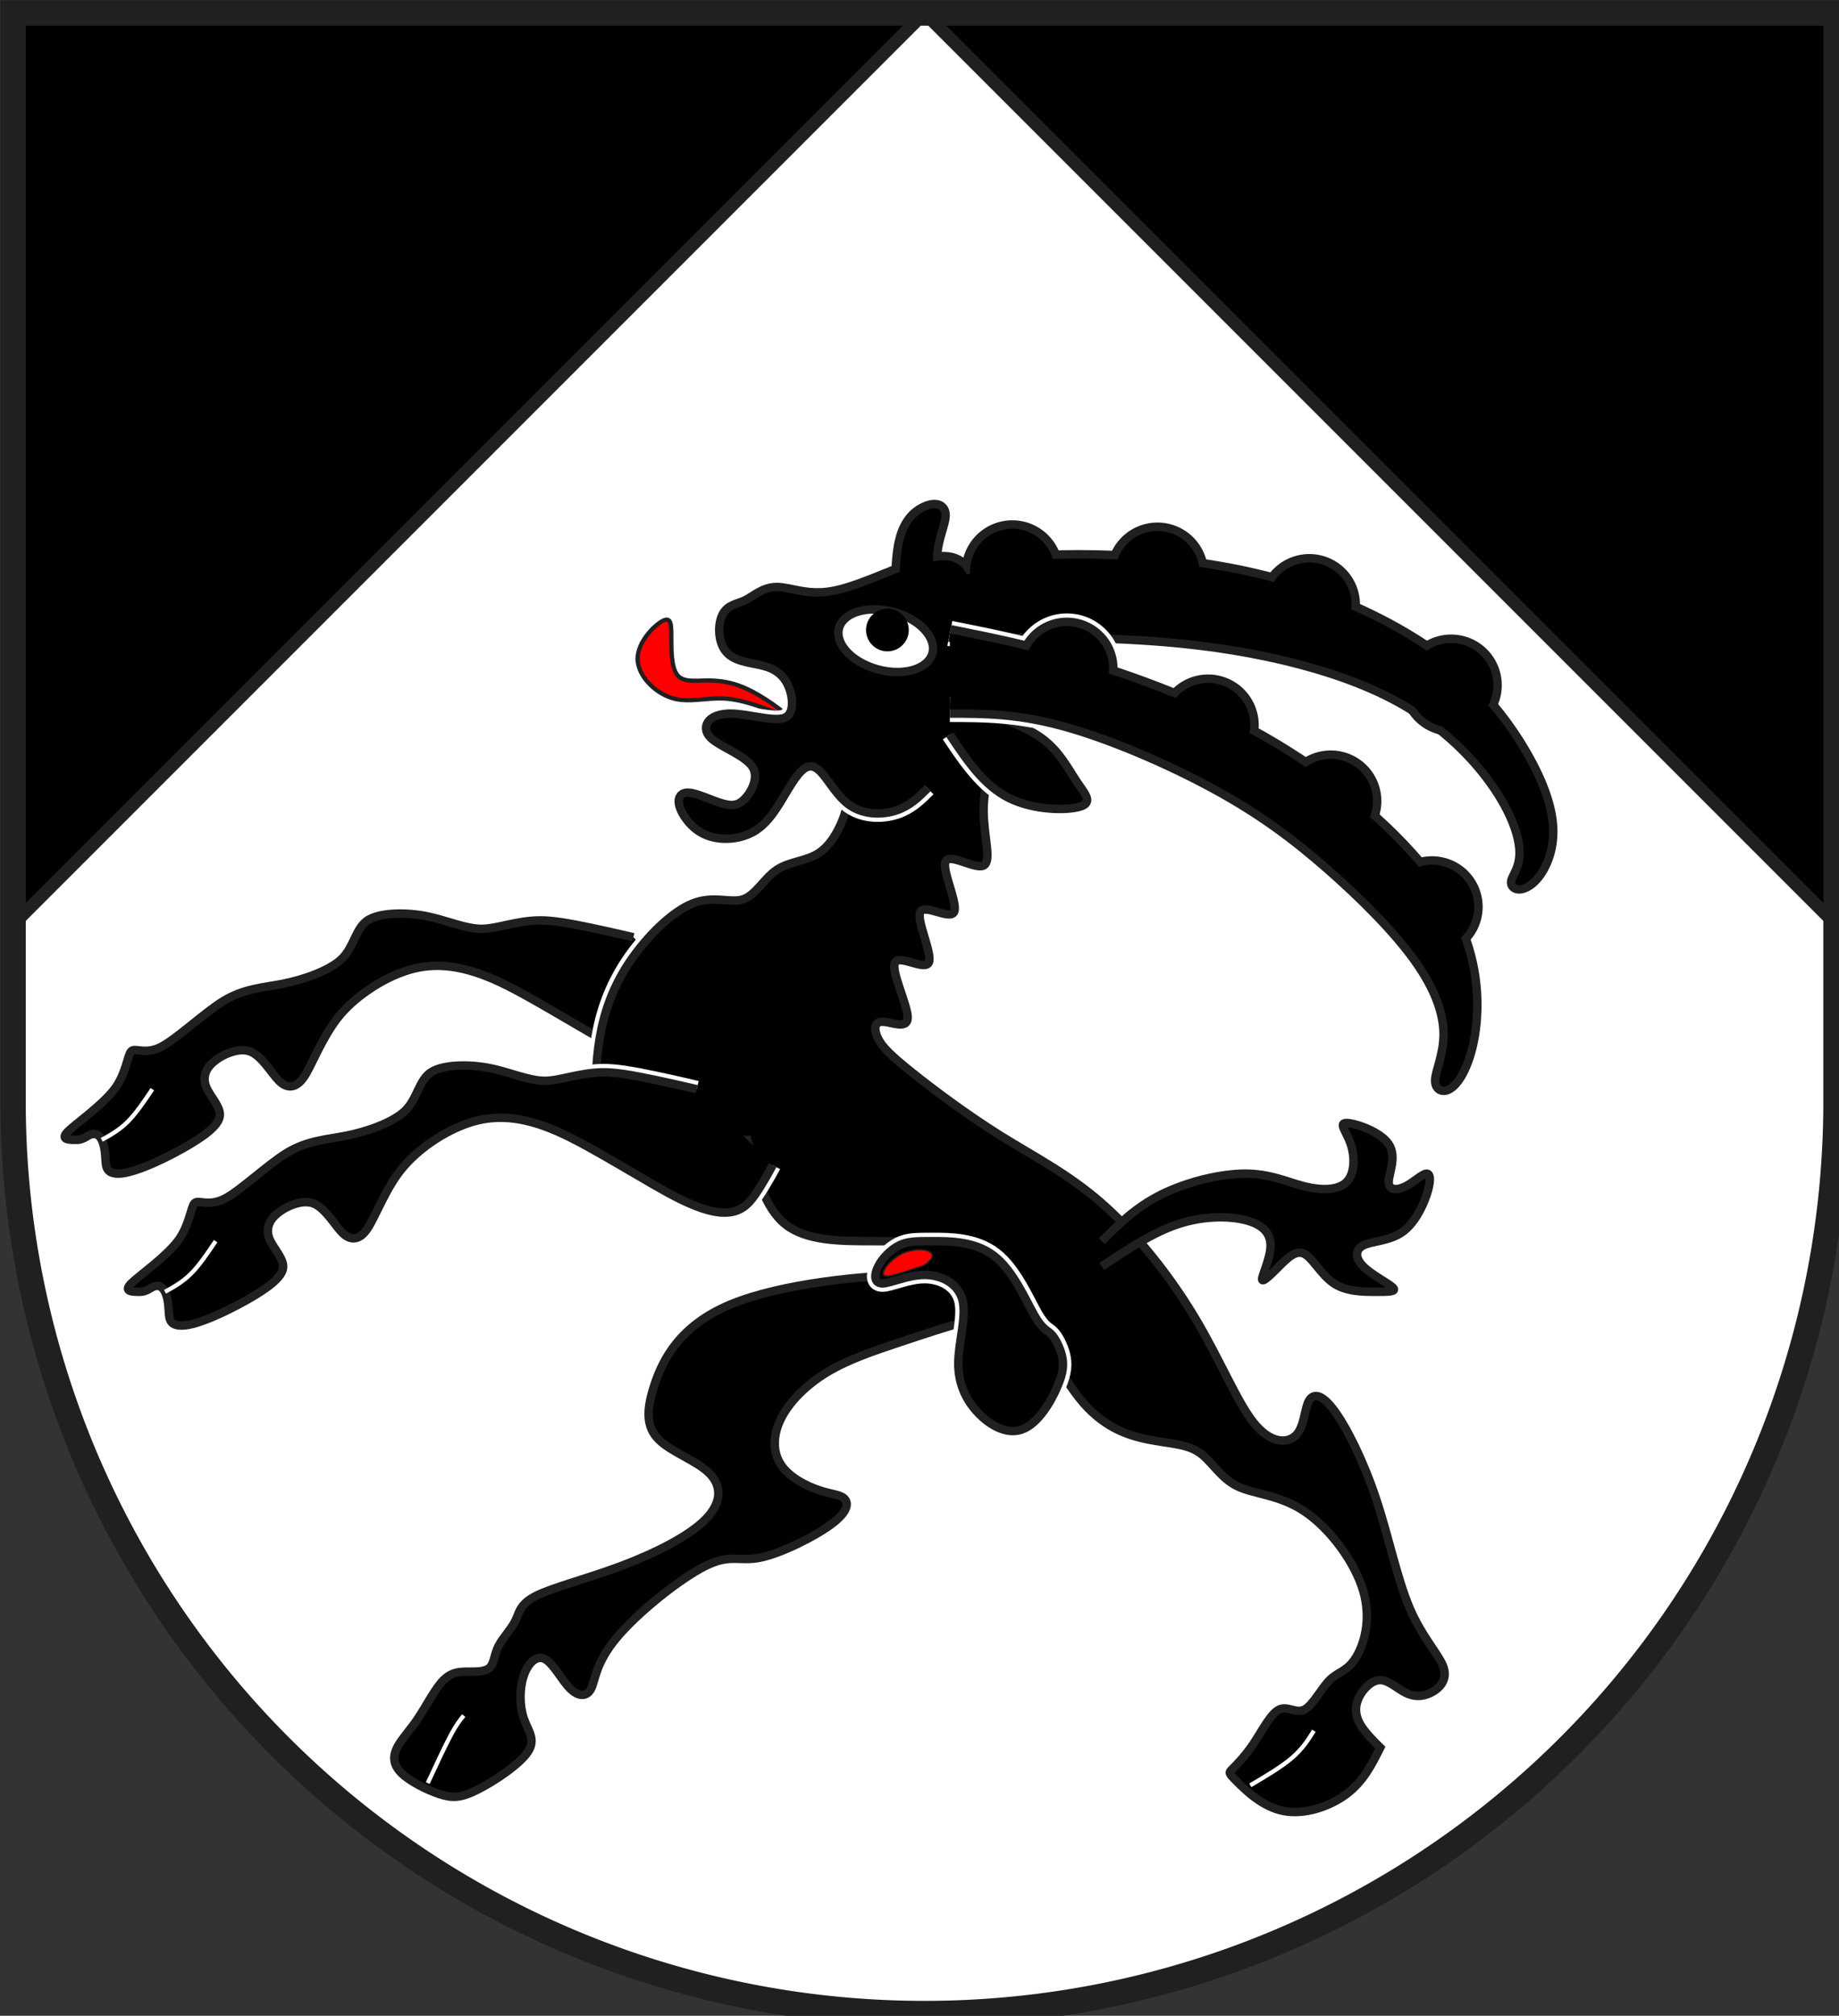
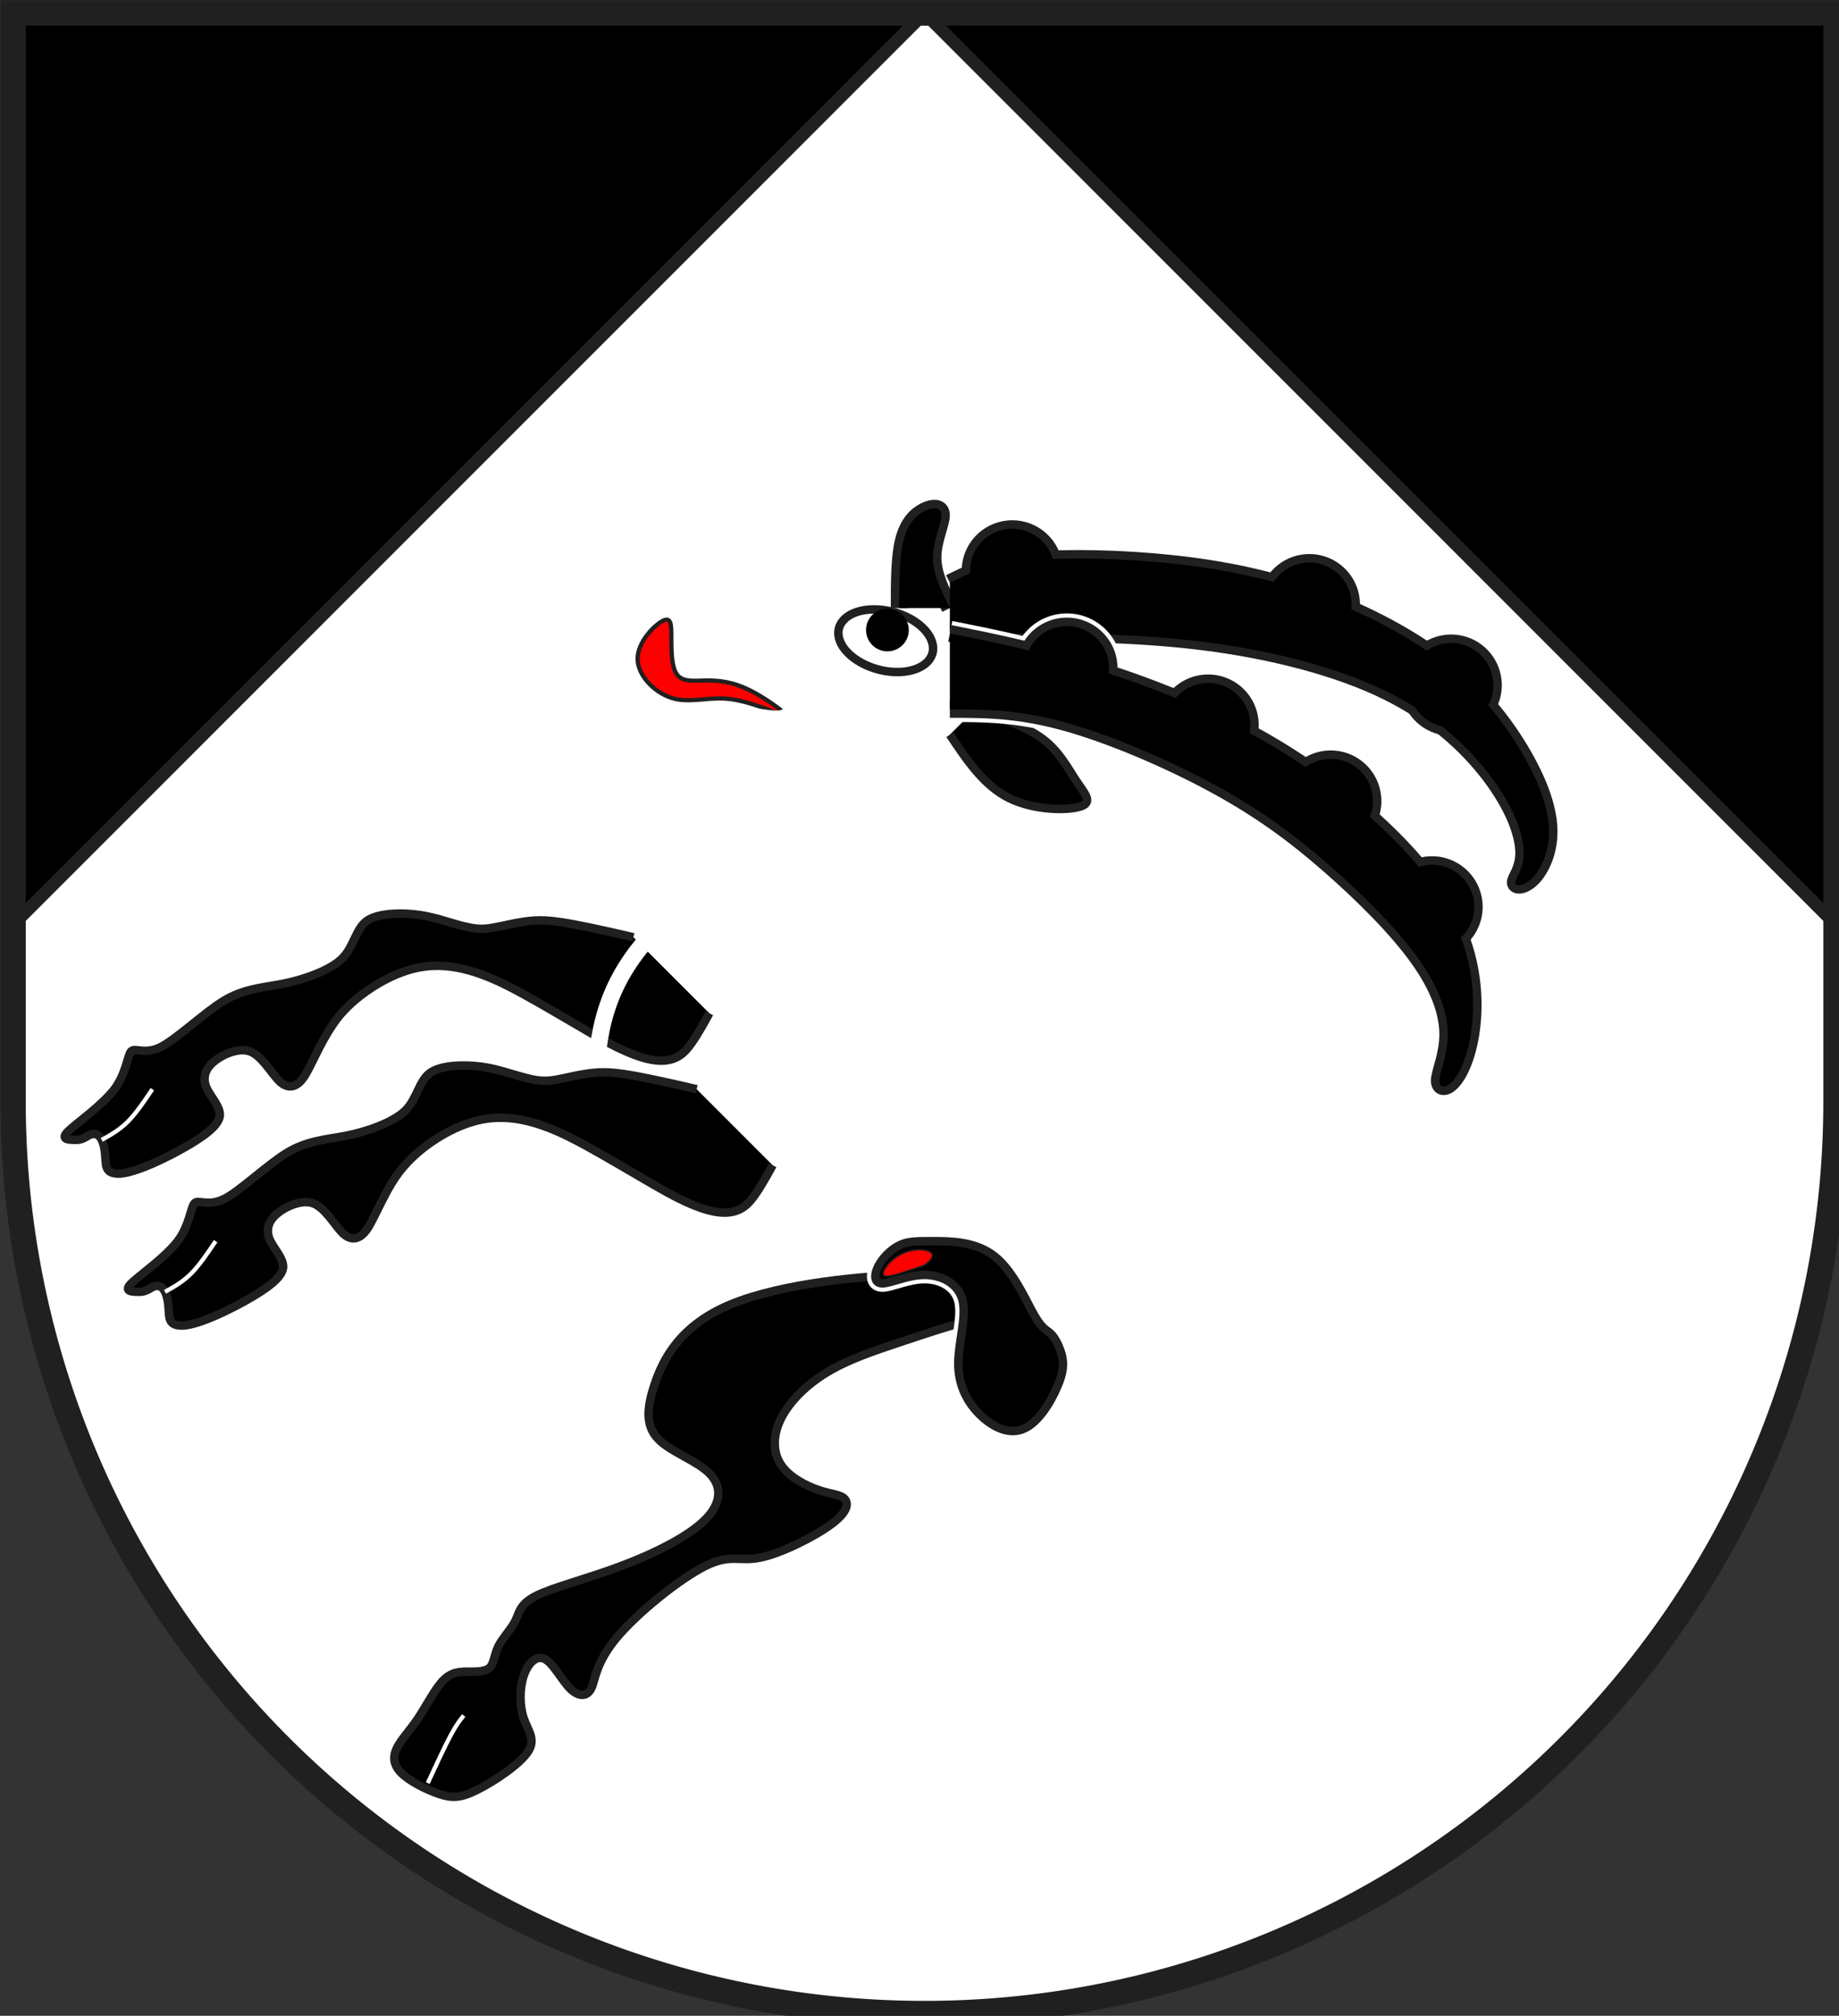
<svg xmlns="http://www.w3.org/2000/svg" xmlns:xlink="http://www.w3.org/1999/xlink" width="438" height="480" viewBox="21 15 438 480">
  <rect x="21" y="15" width="438" height="480" fill="#333333" stroke="none" />
  <title>
Wappen Lavin (CH-GR)
</title>
  <style type="text/css">
  
  .Rand0 { stroke: #202020; stroke-width:5; }
  .Rand1 { stroke: #202020; stroke-width:15; }
  .Rand2 { stroke: #202020; stroke-width:30; }
  .Rand3 { stroke: #202020; stroke-width:45; }
  .Rand4 { stroke: #202020; stroke-width:60; }
  .Rand6 { stroke: #202020; stroke-width:90; }
  .Rand1Hell { stroke: #ffffff; stroke-width:15; }
  .Rand4Hell { stroke: #ffffff; stroke-width:60; }
  .Rand6Hell { stroke: #ffffff; stroke-width:90; }
  .Schwarz { fill: #000000; }
  .Rot { fill: #ff0000; }
  .Silber { fill: #ffffff; }
  
</style>
  <defs>
    <path id="bock5a-1" d="M4056.89,2291.82 A150,150 15.0 0 0 3767.11,2214.18          A150,150 15.0 0 0 4056.89,2291.82 Z" />
-     <path id="bock5a-2" d="M4572.89,2299.82 A150,150 15.0 0 0 4283.11,2222.18          A150,150 15.0 0 0 4572.89,2299.82 Z" />
    <path id="bock5a-3" d="M5112.89,2411.82 A150,150 15.0 0 0 4823.11,2334.18          A150,150 15.0 0 0 5112.89,2411.82 Z" />
    <path id="bock5a-4" d="M5616.89,2697.82 A150,150 15.0 0 0 5327.11,2620.18          A150,150 15.0 0 0 5616.89,2697.82 Z" />
    <path id="bock5a-5" d="M3690,2385 C3660,2325 3630,2265 3630,2205          C3630,2145 3660,2085 3660,2055 C3660,2025 3630,2025 3600,2040          C3570,2055 3540,2085 3525,2145 C3510,2205 3510,2295 3510,2385" />
    <path id="bock5a-6" d="M3690,2475 C3750,2475 3810,2475 3960,2475          C4110,2475 4350,2475 4590,2505 C4830,2535 5070,2595 5250,2685          C5430,2775 5550,2895 5625,3000 C5700,3105 5730,3195 5730,3255          C5730,3315 5700,3345 5700,3360 C5700,3375 5730,3375 5760,3345          C5790,3315 5820,3255 5820,3180 C5820,3105 5790,3015 5730,2910          C5670,2805 5580,2685 5445,2580 C5310,2475 5130,2385 4950,2325          C4770,2265 4590,2235 4410,2220 C4230,2205 4050,2205 3930,2220          C3810,2235 3750,2265 3690,2295" />
-     <path id="bock5-1" d="M3780,2565 C3780,2445 3780,2325 3750,2265          C3720,2205 3660,2205 3570,2235 C3480,2265 3360,2325 3270,2340          C3180,2355 3120,2325 3075,2325 C3030,2325 3000,2355 2970,2370          C2940,2385 2910,2385 2895,2415 C2880,2445 2880,2505 2910,2535          C2940,2565 3000,2565 3045,2580 C3090,2595 3120,2625 3135,2670          C3150,2715 3150,2775 3105,2790 C3060,2805 2970,2775 2910,2775          C2850,2775 2820,2805 2850,2835 C2880,2865 2970,2895 3000,2940          C3030,2985 3000,3045 2970,3075 C2940,3105 2910,3105 2865,3090          C2820,3075 2760,3045 2745,3060 C2730,3075 2760,3135 2805,3165          C2850,3195 2910,3195 2955,3180 C3000,3165 3030,3135 3060,3090          C3090,3045 3120,2985 3150,2955 C3180,2925 3210,2925 3240,2955          C3270,2985 3300,3045 3345,3075 C3390,3105 3450,3105 3495,3090          C3540,3075 3570,3045 3600,3015" />
    <path id="bock6-1" d="M3690,2835 C3750,2925 3810,3015 3900,3060          C3990,3105 4110,3105 4155,3090 C4200,3075 4170,3045 4140,3000          C4110,2955 4080,2895 4020,2850 C3960,2805 3870,2775 3780,2745" />
    <path id="bock7-1" d="M4088,5040 C4080,5010 4065,4980 4050,4965          C4035,4950 4020,4950 3990,4898 C3960,4845 3915,4740 3848,4688          C3780,4635 3690,4635 3630,4635 C3570,4635 3540,4635 3510,4650          C3480,4665 3450,4695 3435,4725 C3420,4755 3420,4785 3450,4785          C3480,4785 3540,4755 3600,4755 C3660,4755 3720,4785 3735,4845          C3750,4905 3720,4995 3720,5070 C3720,5145 3750,5205 3795,5250          C3840,5295 3900,5325 3952,5302 C4005,5280 4050,5205 4072,5152          C4095,5100 4095,5070 4088,5040 Z" />
    <path id="bock9-1" d="M5194,3071 A150,150 0.0 0 0 4894,3071 A150,150 0.0 0 0 5194,3071 Z" />
    <path id="bock9-2" d="M4758,2801 A150,150 0.0 0 0 4458,2801 A150,150 0.0 0 0 4758,2801 Z" />
    <path id="bock9-3" d="M4256,2599 A150,150 0.0 0 0 3956,2599 A150,150 0.0 0 0 4256,2599 Z" />
    <path id="bock9-4" d="M5554,3447 A150,150 0.0 0 0 5254,3447 A150,150 0.0 0 0 5554,3447 Z" />
    <path id="bock9-5" d="M3690,2745 C3810,2745 3930,2745 4095,2790          C4260,2835 4470,2925 4635,3015 C4800,3105 4920,3195 5040,3300          C5160,3405 5280,3525 5355,3630 C5430,3735 5460,3825 5460,3900          C5460,3975 5430,4035 5430,4065 C5430,4095 5460,4095 5490,4050          C5520,4005 5550,3915 5550,3795 C5550,3675 5520,3525 5400,3360          C5280,3195 5070,3015 4845,2880 C4620,2745 4380,2655 4185,2595          C3990,2535 3840,2505 3690,2475" />
    <clipPath id="clippath">
      <path d="M360,4140 A3240,3240 0.0 0 0 6840,4140 L6840,270 L360,270 L360,4140 Z" />
    </clipPath>
  </defs>
  <g stroke="none" stroke-miterlimit="10" stroke-width="10" stroke-linecap="butt" stroke-linejoin="miter" fill="none" fill-rule="evenodd" transform="scale(0.067)">
    <g clip-path="url(#clippath)">
      <path id="feld-1" class="Silber" d="M-225,-225 L-225,7425 L7425,7425 L7425,-225 L-225,-225 Z" />
      <path id="spitze-1" class="Schwarz" d="M3600,270 L7425,4095 L7425,-225 L-225,-225 L-225,4095 L3600,270 Z" />
      <path id="bock1-1" class="Schwarz Rand2" d="M3870,4815 C3810,4785 3750,4755 3570,4755          C3390,4755 3090,4785 2910,4860 C2730,4935 2670,5055 2640,5145          C2610,5235 2610,5295 2655,5340 C2700,5385 2790,5415 2835,5460          C2880,5505 2880,5565 2820,5625 C2760,5685 2640,5745 2520,5790          C2400,5835 2280,5865 2220,5895 C2160,5925 2160,5955 2145,5985          C2130,6015 2100,6045 2085,6075 C2070,6105 2070,6135 2055,6150          C2040,6165 2010,6165 1980,6165 C1950,6165 1920,6165 1890,6195          C1860,6225 1830,6285 1800,6330 C1770,6375 1740,6405 1725,6435          C1710,6465 1710,6495 1740,6525 C1770,6555 1830,6585 1875,6600          C1920,6615 1950,6615 2010,6585 C2070,6555 2160,6495 2190,6450          C2220,6405 2190,6375 2175,6330 C2160,6285 2160,6225 2175,6180          C2190,6135 2220,6105 2250,6120 C2280,6135 2310,6195 2340,6225          C2370,6255 2400,6255 2415,6225 C2430,6195 2430,6135 2505,6045          C2580,5955 2730,5835 2820,5790 C2910,5745 2940,5775 3015,5760          C3090,5745 3210,5685 3270,5640 C3330,5595 3330,5565 3315,5550          C3300,5535 3270,5535 3225,5520 C3180,5505 3120,5475 3090,5430          C3060,5385 3060,5325 3090,5265 C3120,5205 3180,5145 3255,5100          C3330,5055 3420,5025 3510,4995 C3600,4965 3690,4935 3750,4920          C3810,4905 3840,4905 3870,4905" />
      <path id="bock1-2" class="Schwarz Rand2" d="M2565,3555 C2565,3555 2497.72,3538.74 2413.28,3520.95          C2328.83,3503.15 2276.25,3495 2235,3495          C2193.75,3495 2155.60,3502.17 2119.16,3510          C2082.72,3517.83 2052,3525 2025,3525          C1998,3525 1967.28,3517.83 1932.92,3507.92          C1898.56,3498.02 1864.38,3486.88 1830,3480          C1795.62,3473.12 1754.27,3469.16 1714.16,3471.24          C1674.05,3473.32 1640.62,3481.25 1620,3495          C1599.38,3508.75 1587.47,3531.03 1575,3557.08          C1562.53,3583.12 1550.62,3609.38 1530,3630          C1509.38,3650.62 1475.95,3669.70 1435.84,3685.84          C1395.73,3701.98 1354.38,3713.12 1320,3720          C1285.62,3726.88 1251.44,3730.84 1215,3739.16          C1178.56,3747.47 1144.38,3759.38 1110,3780          C1075.62,3800.62 1034.27,3834.05 992.08,3867.92          C949.89,3901.79 912,3931.25 885,3945          C858,3958.75 834.46,3959.51 816.24,3957.92          C798.02,3956.33 786.88,3953.12 780,3960          C773.12,3966.88 769.16,3985.19 760.84,4011.24          C752.53,4037.28 740.62,4068 720,4095          C699.38,4122 665.95,4152.72 632.08,4180.84          C598.21,4208.97 568.75,4231.25 555,4245          C541.25,4258.75 540.49,4266.68 548.32,4270.84          C556.14,4275 571.25,4275 585,4275          C598.75,4275 610.62,4270.43 624.24,4261.83          C637.85,4253.23 660,4245 675,4275          C690,4305 686.80,4348.38 690.91,4367.20          C695.03,4386.01 708,4395 735,4395          C762,4395 807.07,4380.65 857.08,4358.76          C907.09,4336.88 955.62,4310.62 990,4290          C1024.38,4269.38 1051.39,4250.30 1069.61,4232.08          C1087.83,4213.86 1095,4198.75 1095,4185          C1095,4171.25 1087.83,4156.14 1077.92,4140          C1068.02,4123.86 1056.88,4108.75 1050,4095          C1043.12,4081.25 1039.16,4066.14 1041.24,4050          C1043.32,4033.86 1051.25,4018.75 1065,4005          C1078.75,3991.25 1101.03,3976.14 1127.08,3966.24          C1153.12,3956.33 1179.38,3953.12 1200,3960          C1220.62,3966.88 1239.70,3985.19 1257.92,4007.08          C1276.14,4028.97 1291.25,4051.25 1305,4065          C1318.75,4078.75 1333.86,4086.68 1350,4084.61          C1366.14,4082.53 1381.25,4070.62 1395,4050          C1408.75,4029.38 1423.86,3995.95 1444.16,3955.84          C1464.46,3915.73 1488,3874.38 1515,3840          C1542,3805.62 1579.89,3771.44 1624.16,3741.24          C1668.42,3711.03 1713.75,3688.75 1755,3675          C1796.25,3661.25 1841.58,3653.32 1896.24,3657.47          C1950.90,3661.63 2008.12,3678 2070,3705          C2131.88,3732 2210.62,3777.07 2292.92,3825          C2375.22,3872.93 2450,3918 2505,3945          C2560,3972 2606.09,3988.37 2644.61,3992.53          C2683.12,3996.68 2709.38,3988.75 2730,3975          C2750.62,3961.25 2768.76,3938.29 2793.19,3898.28          C2817.62,3858.27 2835,3825 2835,3825" />
      <path id="linie2-1" class="Rand4Hell" d="M3330,2655 C3330,2775 3330,2895 3330,2970          C3330,3045 3330,3075 3315,3120 C3300,3165 3270,3225 3225,3255          C3180,3285 3120,3285 3075,3315 C3030,3345 3000,3405 2955,3420          C2910,3435 2850,3405 2775,3435 C2700,3465 2610,3555 2550,3645          C2490,3735 2460,3825 2445,3915 C2430,4005 2430,4095 2430,4185          L2700,4275 L2970,4275 C3000,4395 3030,4515 3105,4575          C3180,4635 3300,4635 3420,4635 C3540,4635 3660,4635 3742,4650          C3825,4665 3870,4695 3930,4800 C3990,4905 4065,5085 4148,5190          C4230,5295 4320,5325 4395,5340 C4470,5355 4530,5355 4575,5385          C4620,5415 4650,5475 4710,5505 C4770,5535 4860,5535 4950,5595          C5040,5655 5130,5775 5160,5880 C5190,5985 5160,6075 5130,6120          C5100,6165 5070,6165 5040,6195 C5010,6225 4980,6285 4950,6300          C4920,6315 4890,6285 4860,6300 C4830,6315 4800,6375 4770,6420          C4740,6465 4710,6495 4695,6510 C4680,6525 4680,6525 4710,6555          C4740,6585 4800,6645 4875,6660 C4950,6675 5040,6645 5100,6600          C5160,6555 5190,6495 5220,6435 C5190,6405 5160,6375 5145,6345          C5130,6315 5130,6285 5145,6255 C5160,6225 5190,6195 5220,6195          C5250,6195 5280,6225 5310,6240 C5340,6255 5370,6255 5400,6240          C5430,6225 5460,6195 5445,6150 C5430,6105 5370,6045 5325,5940          C5280,5835 5250,5685 5205,5550 C5160,5415 5100,5295 5055,5235          C5010,5175 4980,5175 4965,5205 C4950,5235 4950,5295 4920,5325          C4890,5355 4830,5355 4770,5280 C4710,5205 4650,5055 4560,4905          C4470,4755 4350,4605 4230,4500 C4110,4395 3990,4335 3870,4260          C3750,4185 3630,4095 3555,4035 C3480,3975 3450,3945 3435,3915          C3420,3885 3420,3855 3450,3855 C3480,3855 3540,3885 3540,3840          C3540,3795 3480,3675 3495,3645 C3510,3615 3600,3675 3615,3645          C3630,3615 3570,3495 3585,3465 C3600,3435 3690,3495 3705,3465          C3720,3435 3660,3315 3675,3285 C3690,3255 3780,3315 3810,3300          C3840,3285 3810,3195 3810,3105 C3810,3015 3840,2925 3855,2820          C3870,2715 3870,2595 3870,2475" />
-       <path id="bock2-1" class="Schwarz Rand2" d="M3330,2655 C3330,2775 3330,2895 3330,2970          C3330,3045 3330,3075 3315,3120 C3300,3165 3270,3225 3225,3255          C3180,3285 3120,3285 3075,3315 C3030,3345 3000,3405 2955,3420          C2910,3435 2850,3405 2775,3435 C2700,3465 2610,3555 2550,3645          C2490,3735 2460,3825 2445,3915 C2430,4005 2430,4095 2430,4185          L2700,4275 L2970,4275 C3000,4395 3030,4515 3105,4575          C3180,4635 3300,4635 3420,4635 C3540,4635 3660,4635 3742,4650          C3825,4665 3870,4695 3930,4800 C3990,4905 4065,5085 4148,5190          C4230,5295 4320,5325 4395,5340 C4470,5355 4530,5355 4575,5385          C4620,5415 4650,5475 4710,5505 C4770,5535 4860,5535 4950,5595          C5040,5655 5130,5775 5160,5880 C5190,5985 5160,6075 5130,6120          C5100,6165 5070,6165 5040,6195 C5010,6225 4980,6285 4950,6300          C4920,6315 4890,6285 4860,6300 C4830,6315 4800,6375 4770,6420          C4740,6465 4710,6495 4695,6510 C4680,6525 4680,6525 4710,6555          C4740,6585 4800,6645 4875,6660 C4950,6675 5040,6645 5100,6600          C5160,6555 5190,6495 5220,6435 C5190,6405 5160,6375 5145,6345          C5130,6315 5130,6285 5145,6255 C5160,6225 5190,6195 5220,6195          C5250,6195 5280,6225 5310,6240 C5340,6255 5370,6255 5400,6240          C5430,6225 5460,6195 5445,6150 C5430,6105 5370,6045 5325,5940          C5280,5835 5250,5685 5205,5550 C5160,5415 5100,5295 5055,5235          C5010,5175 4980,5175 4965,5205 C4950,5235 4950,5295 4920,5325          C4890,5355 4830,5355 4770,5280 C4710,5205 4650,5055 4560,4905          C4470,4755 4350,4605 4230,4500 C4110,4395 3990,4335 3870,4260          C3750,4185 3630,4095 3555,4035 C3480,3975 3450,3945 3435,3915          C3420,3885 3420,3855 3450,3855 C3480,3855 3540,3885 3540,3840          C3540,3795 3480,3675 3495,3645 C3510,3615 3600,3675 3615,3645          C3630,3615 3570,3495 3585,3465 C3600,3435 3690,3495 3705,3465          C3720,3435 3660,3315 3675,3285 C3690,3255 3780,3315 3810,3300          C3840,3285 3810,3195 3810,3105 C3810,3015 3840,2925 3855,2820          C3870,2715 3870,2595 3870,2475" />
      <path id="zunge-1" class="Rot Rand1" d="M3108,2771 C3033.33,2741 2958.67,2711 2890.67,2706.67          C2822.67,2702.33 2761.33,2723.67 2700.67,2704.33          C2640,2685 2580,2625 2580,2565 C2580,2505 2640,2445 2670,2430          C2700,2415 2700,2445 2700,2490 C2700,2535 2700,2595 2720.67,2622          C2741.33,2649 2782.67,2643 2822,2642.33          C2861.33,2641.67 2898.67,2646.33 2935,2658.67          C2971.33,2671 3006.67,2691 3035.17,2709.33          C3063.67,2727.67 3085.33,2744.33 3107,2761" />
-       <path id="linie3-1" class="Rand4Hell" d="M2790,4095 C2790,4095 2722.72,4078.74 2638.28,4060.95          C2553.83,4043.15 2501.25,4035 2460,4035          C2418.75,4035 2380.60,4042.17 2344.16,4050          C2307.72,4057.83 2278,4065 2250,4065          C2222,4065 2192.28,4057.83 2157.92,4047.92          C2123.56,4038.02 2089.38,4026.88 2055,4020          C2020.62,4013.12 1979.27,4009.16 1939.16,4011.24          C1899.05,4013.32 1865.62,4021.25 1845,4035          C1824.38,4048.75 1812.47,4071.03 1800,4097.08          C1787.53,4123.12 1775.62,4149.38 1755,4170          C1734.38,4190.62 1700.95,4209.70 1660.84,4225.84          C1620.73,4241.98 1579.38,4253.12 1545,4260          C1510.62,4266.88 1476.44,4270.84 1440,4279.16          C1403.56,4287.47 1369.38,4299.38 1335,4320          C1300.62,4340.62 1259.27,4374.05 1217.08,4407.92          C1174.89,4441.79 1138,4471.25 1110,4485          C1082,4498.75 1059.46,4499.51 1041.24,4497.92          C1023.02,4496.33 1011.88,4493.12 1005,4500          C998.12,4506.88 994.16,4525.19 985.84,4551.24          C977.53,4577.28 965.62,4608 945,4635          C924.38,4662 890.95,4692.72 857.08,4720.84          C823.21,4748.97 793.75,4771.25 780,4785          C766.25,4798.75 765.49,4806.68 773.32,4810.84          C781.14,4815 796.25,4815 810,4815          C823.75,4815 835.62,4810.43 849.24,4801.83          C862.85,4793.23 885,4785 900,4815          C915,4845 911.80,4888.38 915.91,4907.20          C920.03,4926.01 932,4935 960,4935          C988,4935 1032.07,4920.65 1082.08,4898.76          C1132.09,4876.88 1180.62,4850.62 1215,4830          C1249.38,4809.38 1276.39,4790.30 1294.61,4772.08          C1312.83,4753.86 1320,4738.75 1320,4725          C1320,4711.25 1312.83,4696.14 1302.92,4680          C1293.02,4663.86 1281.88,4648.75 1275,4635          C1268.12,4621.25 1264.16,4606.14 1266.24,4590          C1268.32,4573.86 1276.25,4558.75 1290,4545          C1303.75,4531.25 1326.03,4516.14 1352.08,4506.24          C1378.12,4496.33 1404.38,4493.12 1425,4500          C1445.62,4506.88 1464.70,4525.19 1482.92,4547.08          C1501.14,4568.97 1516.25,4591.25 1530,4605          C1543.75,4618.75 1558.86,4626.68 1575,4624.61          C1591.14,4622.53 1606.25,4610.62 1620,4590          C1633.75,4569.38 1648.86,4535.95 1669.16,4495.84          C1689.46,4455.73 1712,4414.38 1740,4380          C1768,4345.62 1804.89,4311.44 1849.16,4281.24          C1893.42,4251.03 1938.75,4228.75 1980,4215          C2021.25,4201.25 2066.58,4193.32 2121.24,4197.47          C2175.90,4201.63 2233.12,4218 2295,4245          C2356.88,4272 2435.62,4317.07 2517.92,4365          C2600.22,4412.93 2675,4458 2730,4485          C2785,4512 2831.09,4528.37 2869.61,4532.53          C2908.12,4536.68 2934.38,4528.75 2955,4515          C2975.62,4501.25 2993.76,4478.29 3018.19,4438.28          C3042.62,4398.27 3060,4365 3060,4365" />
      <path id="bock3-1" class="Schwarz Rand2" d="M2790,4095 C2790,4095 2722.72,4078.74 2638.28,4060.95          C2553.83,4043.15 2501.25,4035 2460,4035          C2418.75,4035 2380.60,4042.17 2344.16,4050          C2307.72,4057.83 2278,4065 2250,4065          C2222,4065 2192.28,4057.83 2157.92,4047.92          C2123.56,4038.02 2089.38,4026.88 2055,4020          C2020.62,4013.12 1979.27,4009.16 1939.16,4011.24          C1899.05,4013.32 1865.62,4021.25 1845,4035          C1824.38,4048.75 1812.47,4071.03 1800,4097.08          C1787.53,4123.12 1775.62,4149.38 1755,4170          C1734.38,4190.62 1700.95,4209.70 1660.84,4225.84          C1620.73,4241.98 1579.38,4253.12 1545,4260          C1510.62,4266.88 1476.44,4270.84 1440,4279.16          C1403.56,4287.47 1369.38,4299.38 1335,4320          C1300.62,4340.62 1259.27,4374.05 1217.08,4407.92          C1174.89,4441.79 1138,4471.25 1110,4485          C1082,4498.75 1059.46,4499.51 1041.24,4497.92          C1023.02,4496.33 1011.88,4493.12 1005,4500          C998.12,4506.88 994.16,4525.19 985.84,4551.24          C977.53,4577.28 965.62,4608 945,4635          C924.38,4662 890.95,4692.72 857.08,4720.84          C823.21,4748.97 793.75,4771.25 780,4785          C766.25,4798.75 765.49,4806.68 773.32,4810.84          C781.14,4815 796.25,4815 810,4815          C823.75,4815 835.62,4810.43 849.24,4801.83          C862.85,4793.23 885,4785 900,4815          C915,4845 911.80,4888.38 915.91,4907.20          C920.03,4926.01 932,4935 960,4935          C988,4935 1032.07,4920.65 1082.08,4898.76          C1132.09,4876.88 1180.62,4850.62 1215,4830          C1249.38,4809.38 1276.39,4790.30 1294.61,4772.08          C1312.83,4753.86 1320,4738.75 1320,4725          C1320,4711.25 1312.83,4696.14 1302.92,4680          C1293.02,4663.86 1281.88,4648.75 1275,4635          C1268.12,4621.25 1264.16,4606.14 1266.24,4590          C1268.32,4573.86 1276.25,4558.75 1290,4545          C1303.75,4531.25 1326.03,4516.14 1352.08,4506.24          C1378.12,4496.33 1404.38,4493.12 1425,4500          C1445.62,4506.88 1464.70,4525.19 1482.92,4547.08          C1501.14,4568.97 1516.25,4591.25 1530,4605          C1543.75,4618.75 1558.86,4626.68 1575,4624.61          C1591.14,4622.53 1606.25,4610.62 1620,4590          C1633.75,4569.38 1648.86,4535.95 1669.16,4495.84          C1689.46,4455.73 1712,4414.38 1740,4380          C1768,4345.62 1804.89,4311.44 1849.16,4281.24          C1893.42,4251.03 1938.75,4228.75 1980,4215          C2021.25,4201.25 2066.58,4193.32 2121.24,4197.47          C2175.90,4201.63 2233.12,4218 2295,4245          C2356.88,4272 2435.62,4317.07 2517.92,4365          C2600.22,4412.93 2675,4458 2730,4485          C2785,4512 2831.09,4528.37 2869.61,4532.53          C2908.12,4536.68 2934.38,4528.75 2955,4515          C2975.62,4501.25 2993.76,4478.29 3018.19,4438.28          C3042.62,4398.27 3060,4365 3060,4365" />
-       <path id="bock4-1" class="Schwarz Rand2" d="M4230,4725 C4320,4665 4410,4605 4500,4575          C4590,4545 4680,4545 4740,4560 C4800,4575 4830,4605 4830,4650          C4830,4695 4800,4755 4800,4770 C4800,4785 4830,4755 4860,4725          C4890,4695 4920,4665 4950,4680 C4980,4695 5010,4755 5055,4785          C5100,4815 5160,4815 5205,4815 C5250,4815 5280,4815 5265,4800          C5250,4785 5190,4755 5160,4725 C5130,4695 5130,4665 5160,4650          C5190,4635 5250,4635 5295,4605 C5340,4575 5370,4515 5385,4470          C5400,4425 5400,4395 5385,4395 C5370,4395 5340,4425 5310,4440          C5280,4455 5250,4455 5250,4425 C5250,4395 5280,4335 5250,4290          C5220,4245 5130,4215 5100,4215 C5070,4215 5100,4245 5115,4290          C5130,4335 5130,4395 5100,4425 C5070,4455 5010,4455 4950,4440          C4890,4425 4830,4395 4740,4395 C4650,4395 4530,4425 4440,4470          C4350,4515 4290,4575 4230,4635" />
      <path id="linie5-1" class="Rand6Hell" d="M3780,2565 C3780,2445 3780,2325 3750,2265          C3720,2205 3660,2205 3570,2235 C3480,2265 3360,2325 3270,2340          C3180,2355 3120,2325 3075,2325 C3030,2325 3000,2355 2970,2370          C2940,2385 2910,2385 2895,2415 C2880,2445 2880,2505 2910,2535          C2940,2565 3000,2565 3045,2580 C3090,2595 3120,2625 3135,2670          C3150,2715 3150,2775 3105,2790 C3060,2805 2970,2775 2910,2775          C2850,2775 2820,2805 2850,2835 C2880,2865 2970,2895 3000,2940          C3030,2985 3000,3045 2970,3075 C2940,3105 2910,3105 2865,3090          C2820,3075 2760,3045 2745,3060 C2730,3075 2760,3135 2805,3165          C2850,3195 2910,3195 2955,3180 C3000,3165 3030,3135 3060,3090          C3090,3045 3120,2985 3150,2955 C3180,2925 3210,2925 3240,2955          C3270,2985 3300,3045 3345,3075 C3390,3105 3450,3105 3495,3090          C3540,3075 3570,3045 3600,3015" />
      <use class="Rand4" xlink:href="#bock5a-1" />
      <use class="Rand4" xlink:href="#bock5a-2" />
      <use class="Rand4" xlink:href="#bock5a-3" />
      <use class="Rand4" xlink:href="#bock5a-4" />
      <use class="Rand4" xlink:href="#bock5a-5" />
      <use class="Rand4" xlink:href="#bock5a-6" />
      <use class="Rand4" xlink:href="#bock5-1" />
      <use class="Schwarz" xlink:href="#bock5a-1" />
      <use class="Schwarz" xlink:href="#bock5a-2" />
      <use class="Schwarz" xlink:href="#bock5a-3" />
      <use class="Schwarz" xlink:href="#bock5a-4" />
      <use class="Schwarz" xlink:href="#bock5a-5" />
      <use class="Schwarz" xlink:href="#bock5a-6" />
      <use class="Schwarz" xlink:href="#bock5-1" />
      <use class="Rand4Hell" xlink:href="#bock6-1" />
      <use class="Schwarz Rand2" xlink:href="#bock6-1" />
      <use class="Rand4Hell" xlink:href="#bock7-1" />
      <use class="Schwarz Rand2" xlink:href="#bock7-1" />
      <path id="bewehrung-1" class="Rot Rand0" d="M3602.67,4718 C3615,4710 3630,4695 3627.67,4683.67          C3625.33,4672.33 3605.67,4664.67 3580,4665.17          C3553.33,4665.67 3520.67,4674.33 3493.17,4696          C3465.67,4716.67 3443.33,4750.33 3457.17,4757.83          C3471,4765.33 3521,4746.67 3550.83,4736.83 C3580.67,4727 3590.33,4726 3602.67,4718 Z" />
      <use class="Rand6Hell" xlink:href="#bock9-1" />
      <use class="Rand6Hell" xlink:href="#bock9-2" />
      <use class="Rand6Hell" xlink:href="#bock9-3" />
      <use class="Rand6Hell" xlink:href="#bock9-4" />
      <use class="Rand6Hell" xlink:href="#bock9-5" />
      <use class="Rand4" xlink:href="#bock9-1" />
      <use class="Rand4" xlink:href="#bock9-2" />
      <use class="Rand4" xlink:href="#bock9-3" />
      <use class="Rand4" xlink:href="#bock9-4" />
      <use class="Rand4" xlink:href="#bock9-5" />
      <use class="Schwarz" xlink:href="#bock9-1" />
      <use class="Schwarz" xlink:href="#bock9-2" />
      <use class="Schwarz" xlink:href="#bock9-3" />
      <use class="Schwarz" xlink:href="#bock9-4" />
      <use class="Schwarz" xlink:href="#bock9-5" />
      <path id="linie10-1" class="Rand1Hell" d="M900,4815 C931.33,4797.67 962.67,4780.33 992.67,4750.33          C1022.67,4720.33 1051.33,4677.67 1080,4635" />
      <path id="linie10-2" class="Rand1Hell" d="M1834,6561 C1864,6496.33 1894,6431.67 1915.33,6391.67          C1936.67,6351.67 1949.33,6336.33 1962,6321" />
      <path id="linie10-3" class="Rand1Hell" d="M4758,6569 C4813.33,6536.33 4868.67,6503.67 4906.33,6471.33          C4944,6439 4964,6407 4984,6375" />
      <path id="linie10-4" class="Rand1Hell" d="M675,4275 C706.33,4257.67 737.67,4240.33 767.67,4210.33          C797.67,4180.33 826.33,4137.67 855,4095" />
      <path id="auge-1" class="Silber Rand2" d="M3628.14,2545.51 A172,106 15.0 0 0 3295.86,2456.49          A172,106 15.0 0 0 3628.14,2545.51 Z" />
      <path id="augei-1" class="Schwarz" d="M3541.41,2482.67 A76,76 15.0 0 0 3394.59,2443.33 A76,76 15.0 0 0 3541.41,2482.67 Z" />
      <path id="linie-1" class="Rand3" d="M7470,4140 L3600,270 L-270,4140" />
    </g>
    <path id="clip-boundary" class="Rand6" d="M360,4140 A3240,3240 0.0 0 0 6840,4140 L6840,270 L360,270 L360,4140 Z" />
  </g>
</svg>